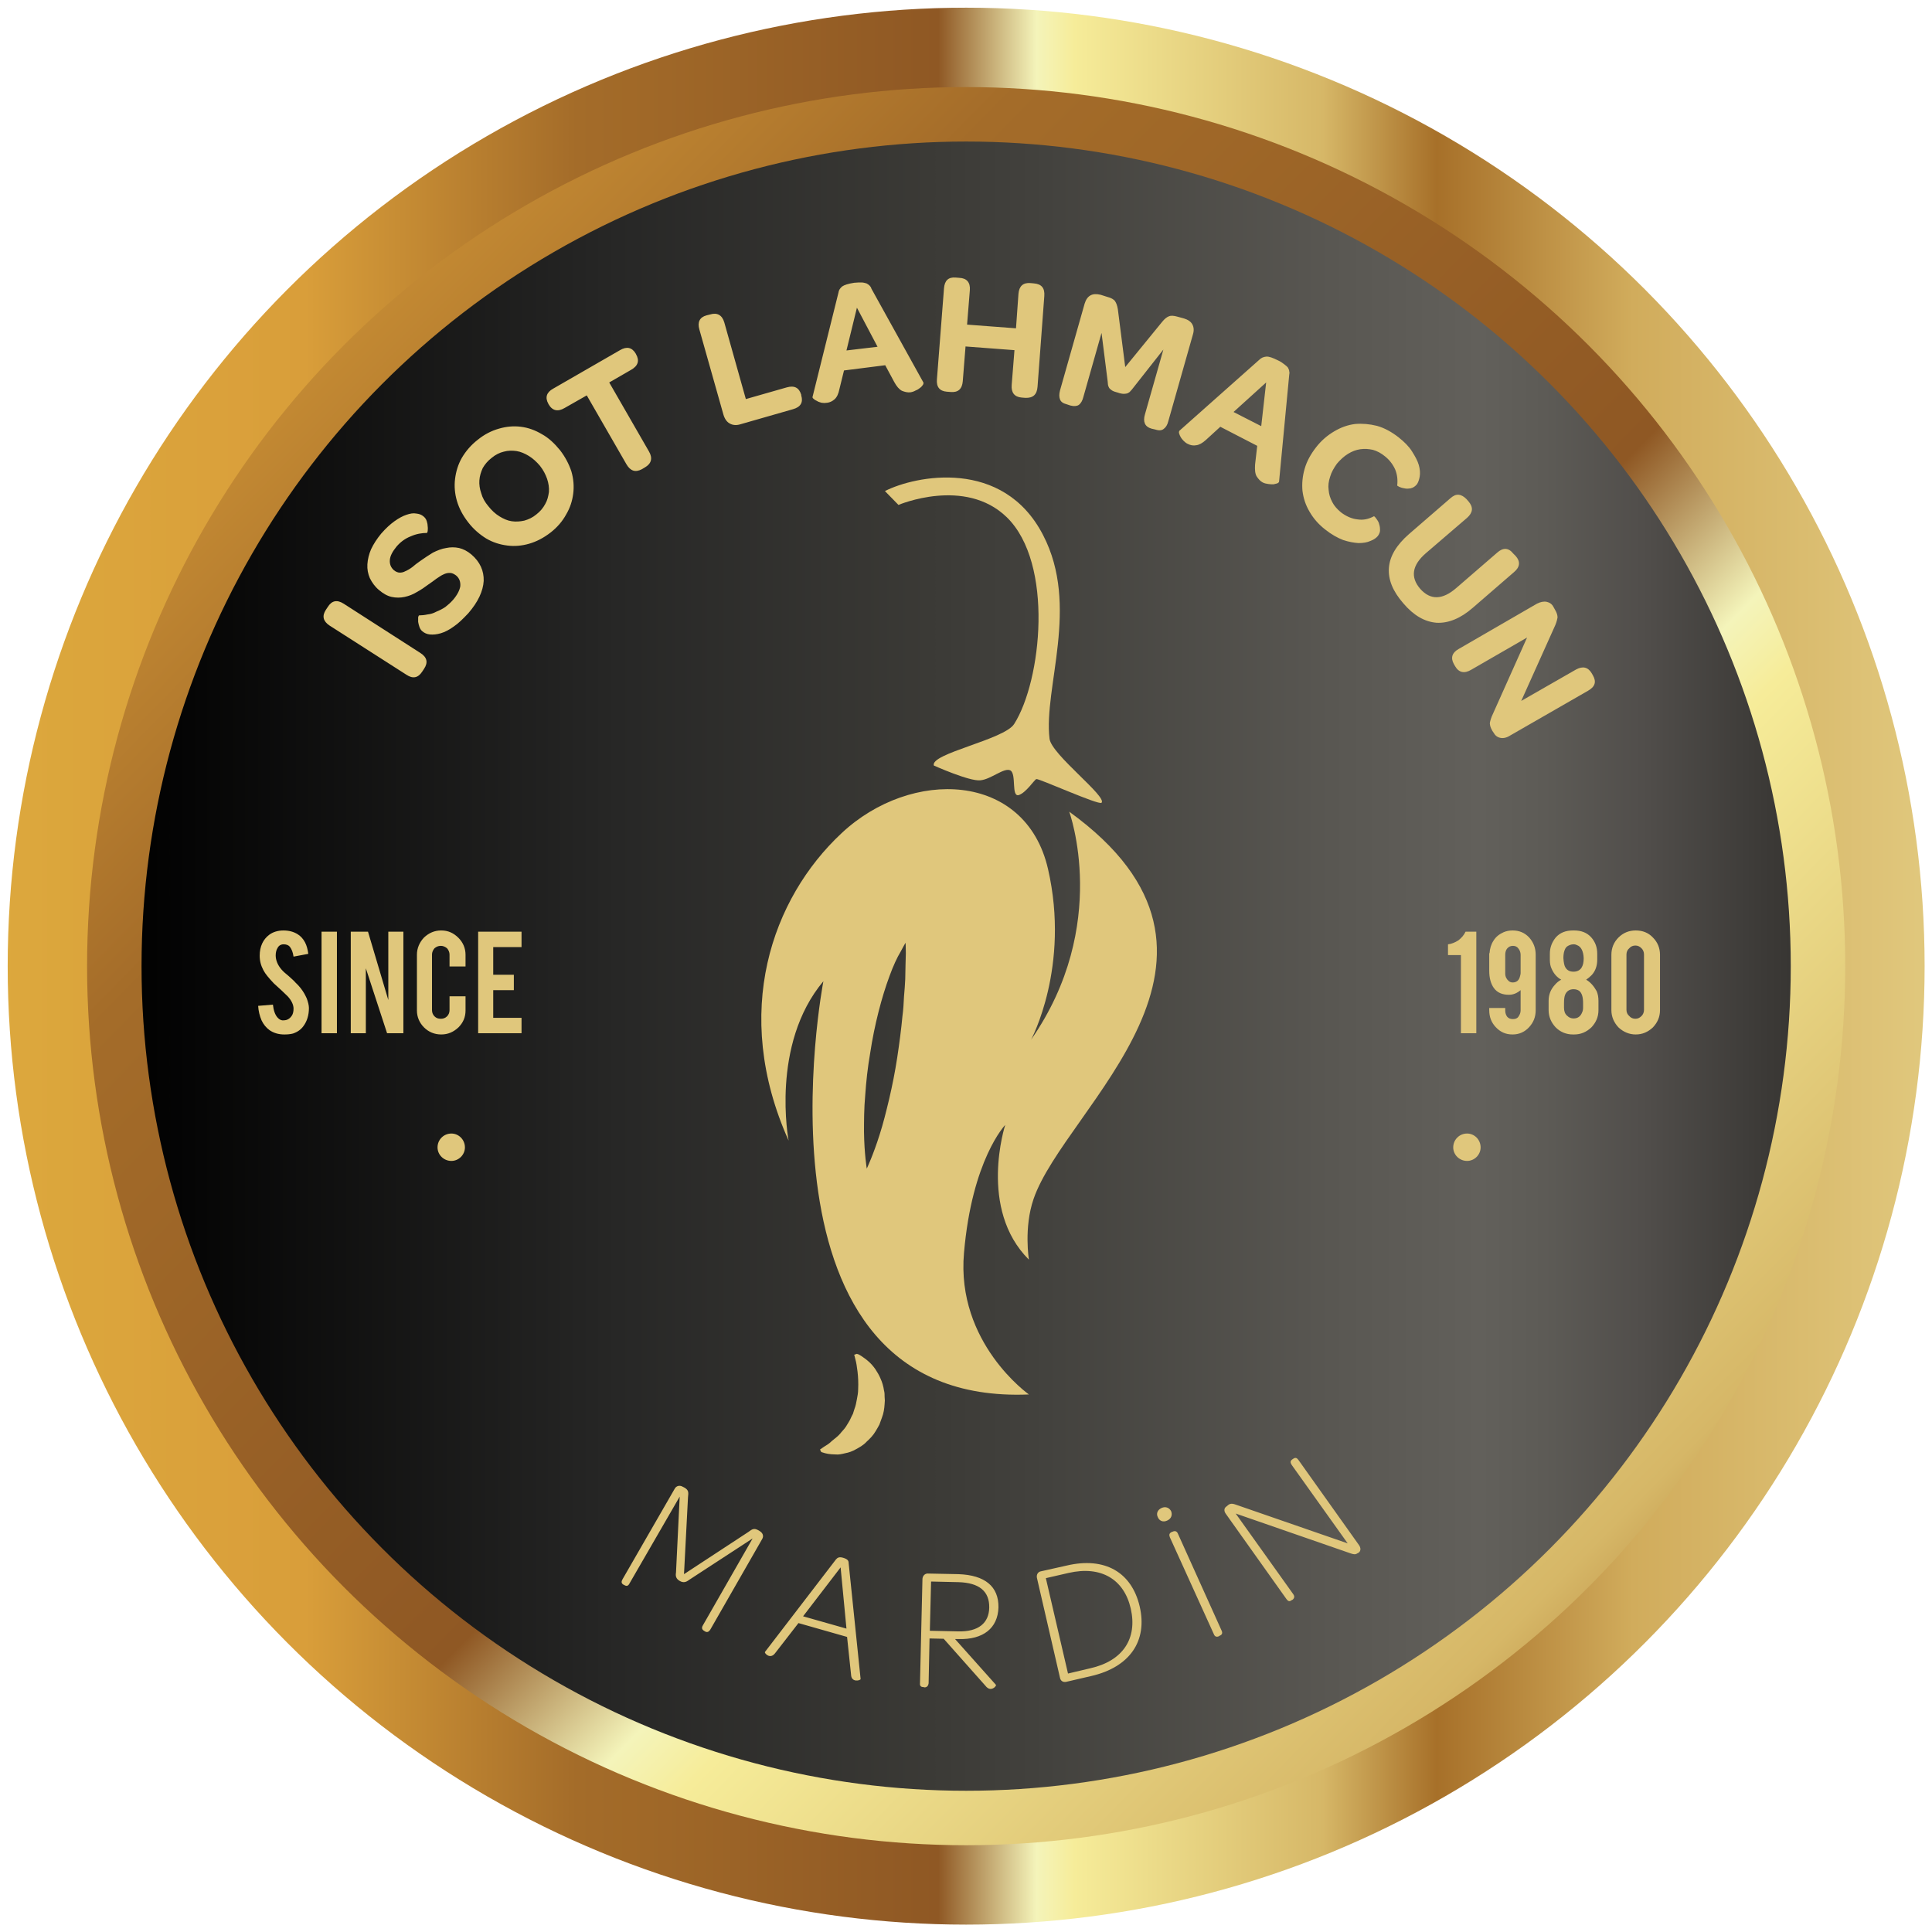
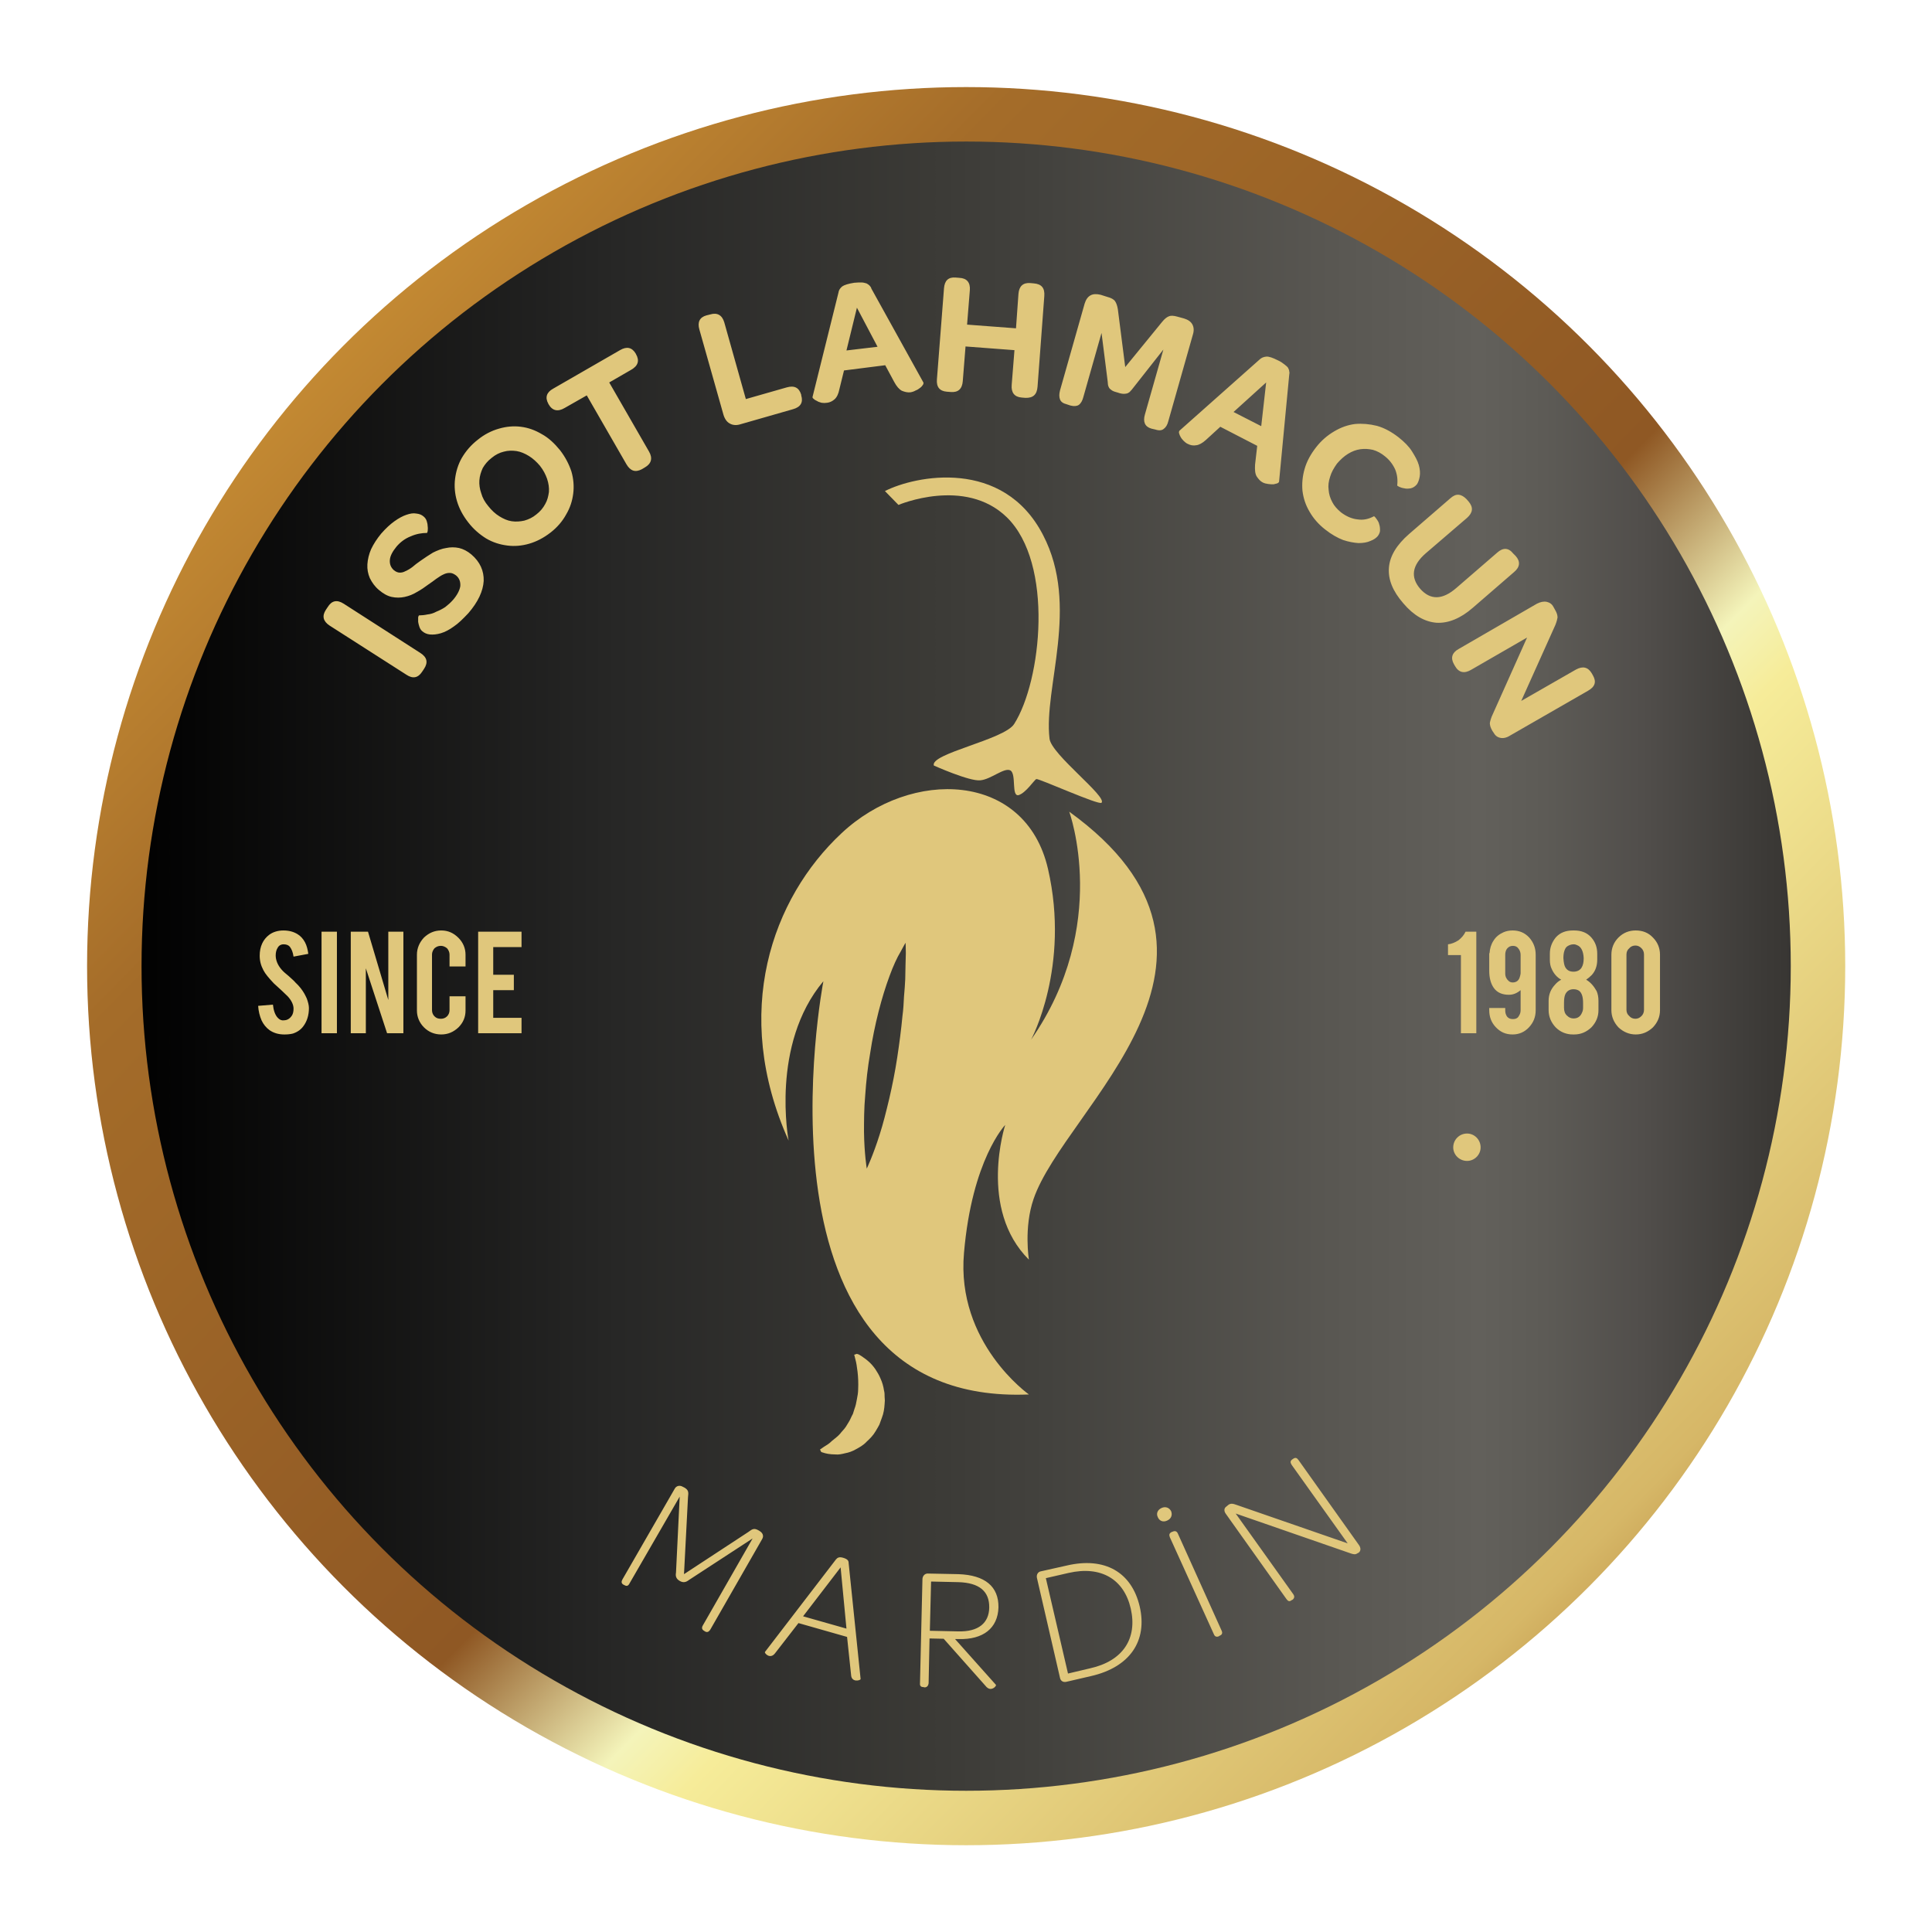
<svg xmlns="http://www.w3.org/2000/svg" xmlns:xlink="http://www.w3.org/1999/xlink" xml:space="preserve" width="62.794mm" height="62.794mm" version="1.1" style="shape-rendering:geometricPrecision; text-rendering:geometricPrecision; image-rendering:optimizeQuality; fill-rule:evenodd; clip-rule:evenodd" viewBox="0 0 6279 6279">
  <defs>
    <style type="text/css">
   
    .fil3 {fill:#E0C77C;fill-rule:nonzero}
    .fil2 {fill:url(#id0)}
    .fil1 {fill:url(#id1)}
    .fil0 {fill:url(#id2)}
   
  </style>
    <linearGradient id="id0" gradientUnits="userSpaceOnUse" x1="448.75" y1="3125.24" x2="5819.75" y2="3125.24">
      <stop offset="0" style="stop-opacity:1; stop-color:#010101" />
      <stop offset="0.29" style="stop-opacity:1; stop-color:#272726" />
      <stop offset="0.478" style="stop-opacity:1; stop-color:#3B3A36" />
      <stop offset="0.541" style="stop-opacity:1; stop-color:#42413D" />
      <stop offset="0.722" style="stop-opacity:1; stop-color:#595752" />
      <stop offset="0.812" style="stop-opacity:1; stop-color:#62605B" />
      <stop offset="0.851" style="stop-opacity:1; stop-color:#5D5B56" />
      <stop offset="0.91" style="stop-opacity:1; stop-color:#514E4B" />
      <stop offset="0.98" style="stop-opacity:1; stop-color:#3D3B38" />
      <stop offset="1" style="stop-opacity:1; stop-color:#383633" />
    </linearGradient>
    <linearGradient id="id1" gradientUnits="userSpaceOnUse" x1="-279.46" y1="-1224.67" x2="8266" y2="7179.63">
      <stop offset="0" style="stop-opacity:1; stop-color:#DCA83D" />
      <stop offset="0.161" style="stop-opacity:1; stop-color:#D99E3A" />
      <stop offset="0.302" style="stop-opacity:1; stop-color:#A46C29" />
      <stop offset="0.49" style="stop-opacity:1; stop-color:#8F5824" />
      <stop offset="0.541" style="stop-opacity:1; stop-color:#F4F4BA" />
      <stop offset="0.561" style="stop-opacity:1; stop-color:#F6EC99" />
      <stop offset="0.69" style="stop-opacity:1; stop-color:#D6B767" />
      <stop offset="0.749" style="stop-opacity:1; stop-color:#A77029" />
      <stop offset="0.851" style="stop-opacity:1; stop-color:#D1AC5C" />
      <stop offset="1" style="stop-opacity:1; stop-color:#E0C77C" />
    </linearGradient>
    <linearGradient id="id2" gradientUnits="userSpaceOnUse" xlink:href="#id1" x1="-14.98" y1="3135.46" x2="6238.84" y2="3135.46">
  </linearGradient>
  </defs>
  <g id="Layer_x0020_1">
    <g id="_1564646626848">
      <g>
-         <circle class="fil0" cx="3140" cy="3140" r="3115" />
        <circle class="fil1" cx="3140" cy="3140" r="2857" />
        <circle class="fil2" cx="3140" cy="3140" r="2680" />
      </g>
      <path class="fil3" d="M997 3245c-2,-5 -5,-10 -8,-16 -7,-12 -16,-24 -29,-36 -3,-4 -11,-11 -22,-21 -10,-8 -18,-15 -23,-21 -13,-15 -19,-31 -19,-46 0,-9 2,-18 6,-24 4,-8 11,-12 20,-12 9,0 16,3 20,8 6,8 10,18 12,32l48 -9c-2,-14 -5,-27 -11,-38 -6,-11 -14,-20 -24,-26 -13,-8 -28,-12 -46,-12 -18,0 -34,5 -46,14 -20,15 -31,38 -31,68 0,17 4,32 12,47 6,12 18,26 34,43 20,18 35,32 45,42 12,13 19,27 19,40 0,10 -2,17 -5,22 -7,11 -16,16 -27,16 -7,1 -14,-2 -20,-9 -8,-9 -13,-23 -15,-42l-48 4c1,17 5,33 11,47 6,13 15,24 26,32 13,9 29,14 48,14 11,0 20,-1 28,-3 15,-5 26,-13 34,-24 12,-16 18,-36 18,-59 0,-9 -3,-20 -7,-31zm98 -217l-50 0 0 330 50 0 0 -330zm45 0l0 330 49 0 0 -211 69 211 53 0 0 -330 -49 0 0 222 -66 -222 -56 0zm350 311c15,-15 23,-33 23,-55l0 -46 -52 0 0 45c0,8 -3,15 -8,20 -6,6 -13,8 -20,8 -9,0 -15,-2 -21,-8 -5,-5 -8,-12 -8,-20l0 -181c0,-7 3,-14 8,-20 6,-5 12,-8 21,-8 7,0 14,3 20,8 5,6 8,13 8,20l0 39 52 0 0 -38c0,-21 -8,-40 -23,-55 -16,-16 -34,-24 -56,-24 -22,0 -40,8 -56,23 -15,16 -23,35 -23,56l0 181c0,21 8,40 23,55 15,15 34,23 56,23 22,0 40,-8 56,-23zm205 19l0 -50 -92 0 0 -90 67 0 0 -50 -67 0 0 -90 92 0 0 -50 -141 0 0 330 141 0zm3103 0l0 -330 -35 0c-5,11 -13,20 -23,28 -11,7 -23,12 -34,13l0 35 42 0 0 254 50 0zm88 -328c-13,6 -24,14 -32,27 -8,12 -12,26 -13,41l-1 0 0 57c0,23 5,42 15,56 11,15 27,22 49,22 14,0 26,-5 38,-15l0 66c0,8 -3,14 -7,20 -4,6 -10,8 -18,8 -8,0 -14,-2 -19,-8 -4,-6 -6,-12 -6,-20l0 -8 -52 0 0 7c0,22 7,40 21,55 15,16 32,24 55,24 21,0 39,-8 53,-23 15,-16 22,-34 22,-56l0 -180c0,-22 -7,-40 -21,-56 -15,-16 -33,-23 -54,-23 -11,0 -21,2 -30,6zm56 133c0,3 -1,6 -2,10 -3,13 -11,20 -24,20 -5,0 -10,-2 -13,-5 -7,-6 -11,-14 -11,-24l0 -61c0,-8 2,-15 6,-20 5,-6 11,-9 19,-9 8,0 14,3 18,9 4,5 7,12 7,20l0 60zm253 90c0,-12 -2,-23 -6,-32 -9,-16 -20,-29 -34,-37 6,-4 12,-9 18,-15 12,-13 18,-30 18,-50l0 -19c0,-21 -6,-38 -19,-53 -14,-16 -33,-23 -56,-23l-4 0c-23,0 -42,7 -56,23 -12,15 -19,32 -19,53l0 19c0,12 2,22 6,30 7,16 18,28 31,35 -8,4 -15,10 -20,16 -14,15 -21,32 -21,53l0 30c0,21 8,40 23,56 15,15 34,23 56,23l4 0c22,0 40,-8 56,-23 15,-16 23,-34 23,-56l0 -30zm-50 22c0,6 -1,11 -3,15 -5,13 -14,20 -28,20 -8,0 -15,-3 -21,-9 -7,-6 -10,-15 -10,-26l0 -15c0,-12 1,-21 4,-28 5,-11 14,-17 27,-17 8,0 13,2 18,5 9,7 13,20 13,40l0 15zm-5 -130c-5,8 -14,13 -26,13 -12,0 -20,-4 -26,-13 -4,-6 -6,-16 -7,-31 0,-9 1,-17 3,-23 2,-6 4,-11 9,-15 6,-4 13,-7 21,-7 5,0 8,1 12,3 13,5 20,20 21,42 0,13 -2,23 -7,31zm255 -42c0,-22 -8,-41 -23,-56 -15,-16 -34,-23 -56,-23 -21,0 -40,7 -56,23 -15,15 -23,34 -23,56l0 180c0,21 8,40 23,56 16,15 35,23 56,23 22,0 40,-8 56,-23 15,-16 23,-34 23,-56l0 -180zm-52 179c0,8 -3,15 -8,20 -6,6 -12,9 -20,9 -8,0 -15,-3 -20,-9 -6,-5 -9,-12 -9,-20l0 -180c0,-8 3,-15 9,-20 5,-6 12,-9 20,-9 8,0 14,3 20,9 5,5 8,12 8,20l0 180z" />
-       <path class="fil3" d="M1511 3729c0,24 -20,44 -44,44 -25,0 -45,-20 -45,-44 0,-25 20,-45 45,-45 24,0 44,20 44,45z" />
      <path class="fil3" d="M4812 3729c0,24 -20,44 -44,44 -25,0 -45,-20 -45,-44 0,-25 20,-45 45,-45 24,0 44,20 44,45z" />
      <g>
        <path class="fil3" d="M3344 4532c0,0 -237,-167 -211,-460 26,-304 134,-416 134,-416 0,0 -89,273 77,438 0,0 -17,-104 15,-197 102,-299 773,-784 116,-1259 0,0 135,369 -124,741 0,0 128,-237 55,-555 -73,-317 -445,-328 -671,-116 -226,211 -359,582 -172,999 0,0 -60,-312 113,-518 0,0 -267,1382 668,1343zm-527 -734c0,0 -8,-48 -9,-119 0,-35 0,-76 4,-120 3,-44 8,-90 16,-136 14,-93 38,-184 63,-251 12,-33 25,-61 36,-79 10,-19 16,-29 16,-29 0,0 1,13 1,34 -1,20 -1,49 -2,85 -1,17 -2,36 -4,56 -1,20 -2,41 -5,63 -4,43 -10,89 -17,135 -7,46 -16,91 -26,134 -10,42 -20,82 -31,116 -21,67 -42,111 -42,111z" />
        <path class="fil3" d="M2785 4400c0,0 2,1 6,2 3,2 9,5 14,9 12,8 27,20 40,39 6,9 12,19 17,31 5,11 9,24 11,38 2,7 2,14 2,21 1,8 1,15 0,23 -1,15 -3,30 -9,45l-8 22c-4,8 -8,14 -12,21 -8,14 -19,25 -30,35 -10,11 -23,18 -34,24 -12,7 -24,11 -35,13 -12,3 -22,5 -31,4 -10,0 -19,-1 -25,-2 -7,-1 -13,-3 -16,-4 -4,-1 -6,-2 -6,-2l-4 -8c0,0 4,-3 13,-9 4,-2 9,-6 14,-9 6,-4 11,-10 18,-15 6,-5 14,-11 20,-18 6,-8 13,-14 19,-23 5,-9 12,-18 16,-28 2,-4 4,-9 7,-14l5 -16c4,-10 6,-21 8,-32 2,-10 4,-21 4,-32 1,-20 0,-40 -2,-57 -2,-16 -4,-30 -7,-40 -2,-10 -4,-15 -4,-15l9 -3z" />
        <path class="fil3" d="M3035 2488c0,0 116,52 151,48 35,-3 78,-43 98,-32 20,12 2,87 27,80 24,-8 50,-49 57,-52 7,-3 204,86 212,77 19,-20 -163,-157 -169,-208 -20,-166 99,-431 -21,-662 -130,-252 -416,-193 -514,-143l44 45c0,0 216,-92 352,40 154,150 113,532 24,672 -32,51 -274,96 -261,135z" />
      </g>
      <path class="fil3" d="M1372 2183c-13,20 -30,24 -51,10l-250 -160c-21,-14 -25,-31 -12,-51l6 -9c13,-21 30,-25 52,-11l249 160c22,14 26,31 12,52l-6 9zm150 -190c-17,18 -32,33 -47,43 -15,11 -29,18 -42,22 -14,4 -25,5 -36,4 -10,-1 -18,-5 -24,-10 -5,-4 -8,-9 -10,-15 -2,-5 -3,-11 -4,-16 0,-6 0,-11 0,-15 1,-3 2,-6 3,-6 8,0 18,-1 27,-3 10,-1 20,-4 29,-9 10,-4 20,-9 29,-15 9,-7 17,-14 25,-23 14,-16 22,-32 24,-45 1,-14 -3,-26 -14,-35 -7,-5 -13,-8 -20,-8 -7,0 -13,1 -21,5 -7,3 -14,8 -23,14 -8,6 -16,12 -25,18 -12,9 -25,18 -38,25 -13,8 -26,13 -40,16 -14,3 -28,3 -42,0 -14,-3 -28,-11 -42,-23 -13,-11 -22,-24 -29,-38 -6,-14 -9,-29 -8,-45 1,-16 5,-33 12,-49 8,-17 19,-34 33,-51 15,-17 29,-30 43,-40 14,-10 27,-17 39,-21 12,-4 22,-6 32,-4 10,1 17,4 23,9 5,4 9,9 11,16 2,6 3,12 3,17 1,6 0,11 0,15 -1,4 -2,6 -2,6 -17,0 -35,3 -53,11 -18,7 -33,18 -46,33 -13,16 -21,30 -22,44 -1,13 3,24 13,33 6,5 13,8 19,8 6,0 12,-1 19,-5 7,-3 14,-7 22,-13 8,-7 16,-13 26,-20 14,-10 28,-19 41,-27 14,-7 29,-13 43,-15 14,-3 28,-3 42,0 13,3 27,10 40,21 28,24 41,53 40,86 -2,33 -18,68 -50,105zm267 -262c-22,17 -45,29 -69,36 -24,7 -48,9 -71,6 -24,-3 -47,-10 -69,-23 -21,-13 -41,-30 -58,-52 -18,-23 -30,-46 -37,-70 -7,-24 -9,-48 -6,-72 3,-24 10,-47 22,-68 13,-22 30,-42 52,-59 21,-17 44,-29 69,-36 24,-7 48,-9 71,-6 24,3 46,11 68,24 22,12 41,30 59,52 17,22 29,45 37,69 7,24 9,48 6,72 -3,24 -10,46 -23,68 -12,22 -29,42 -51,59zm-46 -59c13,-10 22,-21 29,-34 7,-12 10,-25 12,-39 1,-14 -1,-28 -6,-43 -5,-14 -12,-28 -23,-42 -11,-13 -23,-24 -36,-32 -13,-8 -27,-14 -40,-16 -14,-2 -28,-2 -42,2 -13,3 -27,10 -39,20 -13,10 -22,21 -29,33 -6,13 -10,26 -11,40 -1,13 1,28 6,42 4,15 12,29 23,42 11,14 23,25 36,33 13,8 26,14 40,16 14,2 27,1 41,-2 14,-4 27,-10 39,-20zm92 -346c-22,13 -40,9 -52,-12l-1 -2c-11,-20 -6,-37 16,-49l217 -125c22,-13 39,-9 51,11l1 2c12,21 7,38 -16,51l-71 41 129 224c13,22 8,40 -13,52l-10 6c-21,11 -37,6 -50,-16l-129 -224 -72 41zm571 53c-13,4 -25,3 -35,-3 -9,-5 -16,-15 -20,-29l-78 -276c-7,-24 1,-40 23,-46l12 -3c23,-7 39,2 46,26l70 249 133 -38c25,-7 40,1 47,24l0 2c7,23 -2,38 -27,45l-171 49zm471 -192l-134 17 -15 61c-3,15 -8,26 -16,33 -7,6 -15,10 -24,11 -6,1 -12,1 -18,0 -6,-2 -11,-3 -15,-6 -5,-2 -8,-4 -11,-7 -3,-2 -4,-5 -3,-7l84 -338c1,-8 5,-14 12,-20 7,-5 20,-9 39,-12 9,-1 17,-1 24,-1 6,0 12,2 16,3 4,2 7,4 10,7 3,3 5,6 6,10l169 305c1,2 0,4 -1,7 -2,3 -5,7 -9,10 -4,3 -9,7 -15,9 -5,3 -11,5 -17,6 -9,1 -18,-1 -28,-5 -9,-5 -17,-14 -25,-29l-29 -54zm-126 -48l101 -12 -67 -127 -34 139zm326 134c-23,-2 -34,-15 -32,-40l23 -296c2,-25 14,-37 38,-35l12 1c24,1 36,15 34,40l-9 112 159 12 8 -112c2,-25 15,-37 39,-35l11 1c25,2 36,15 34,41l-22 295c-2,26 -15,37 -40,36l-12 -1c-23,-2 -34,-16 -32,-41l9 -113 -159 -12 -9 113c-2,25 -15,37 -39,35l-13 -1zm390 41c-12,-3 -19,-8 -22,-16 -3,-8 -3,-17 0,-29l80 -282c4,-13 10,-22 19,-27 9,-5 20,-5 33,-2l22 7c12,3 21,8 25,14 4,6 7,14 9,26l24 188 120 -147c8,-10 16,-16 22,-18 7,-3 16,-2 27,1l22 6c13,4 22,10 27,19 5,9 6,20 2,33l-80 282c-3,12 -8,20 -15,25 -6,5 -15,6 -27,2l-13 -3c-21,-6 -28,-22 -21,-46l60 -211 -100 127c-2,3 -5,6 -7,8 -2,3 -5,5 -9,7 -3,1 -7,2 -12,2 -5,0 -12,-1 -20,-4 -8,-2 -14,-4 -19,-7 -4,-3 -7,-5 -9,-8 -2,-3 -3,-6 -4,-10 0,-3 -1,-7 -1,-11l-20 -158 -59 208c-3,12 -8,21 -15,26 -6,4 -15,5 -27,2l-12 -4zm619 135l-120 -62 -47 43c-11,10 -22,16 -31,17 -10,2 -19,0 -27,-4 -5,-2 -10,-6 -14,-10 -4,-4 -8,-9 -10,-13 -3,-5 -4,-9 -5,-12 -1,-4 0,-6 1,-8l260 -231c6,-6 13,-9 22,-10 9,-1 22,4 38,12 9,4 16,9 21,13 5,4 9,7 12,11 2,4 4,8 4,12 1,3 1,7 0,11l-33 347c0,2 -2,4 -6,6 -3,1 -7,2 -12,3 -5,0 -11,0 -17,-1 -7,-1 -12,-2 -18,-5 -8,-4 -14,-11 -20,-20 -5,-9 -6,-21 -5,-38l7 -61zm-77 -110l90 46 16 -142 -106 96zm298 382c-22,-17 -39,-37 -51,-58 -13,-22 -20,-44 -23,-68 -2,-23 0,-47 7,-71 7,-25 20,-48 37,-70 17,-22 37,-39 59,-52 22,-13 44,-21 68,-24 23,-2 47,0 71,6 25,7 48,20 70,37 19,15 34,30 44,46 10,16 18,30 22,44 4,14 5,27 3,38 -2,11 -5,19 -9,25 -6,7 -12,11 -20,13 -7,1 -14,2 -21,0 -7,-1 -13,-3 -17,-5 -4,-2 -7,-4 -6,-5 2,-18 0,-35 -7,-52 -8,-17 -19,-31 -33,-42 -12,-10 -25,-17 -39,-21 -14,-3 -27,-4 -41,-2 -14,2 -27,7 -40,15 -13,8 -25,19 -36,32 -10,14 -18,28 -22,42 -5,15 -7,29 -5,43 1,14 5,27 12,40 6,12 16,23 28,33 17,13 35,21 54,23 19,3 36,-1 53,-10 0,-1 3,1 6,5 3,4 7,9 10,16 2,6 4,13 4,21 1,8 -2,15 -7,22 -5,6 -13,12 -24,16 -11,5 -24,7 -39,7 -15,-1 -32,-4 -50,-10 -18,-7 -38,-18 -58,-34zm254 240c-35,-40 -50,-78 -47,-116 3,-38 25,-74 65,-109l134 -116c10,-9 19,-13 28,-12 9,1 17,6 25,14l7 8c16,19 14,36 -5,53l-134 115c-45,39 -51,78 -18,116 33,37 72,36 117,-3l133 -115c19,-17 37,-16 52,3l8 8c16,18 14,36 -5,52l-134 116c-40,35 -80,51 -118,49 -38,-3 -74,-23 -108,-63zm164 197c-11,-20 -6,-37 16,-49l254 -147c12,-6 22,-8 32,-6 9,2 17,7 22,17l5 9c6,10 8,18 8,25 -1,6 -3,14 -7,24l-111 247 178 -102c22,-12 39,-8 51,12l4 7c12,21 7,37 -16,50l-254 146c-11,7 -22,9 -31,7 -10,-2 -17,-8 -22,-17l-4 -6c-3,-5 -5,-10 -6,-13 -1,-4 -2,-7 -2,-11 0,-3 1,-6 2,-10 1,-3 2,-7 4,-12l115 -257 -182 105c-22,13 -40,9 -52,-12l-4 -7z" />
      <path class="fil3" d="M2026 5150l4 2c7,4 12,2 16,-6l163 -282 -12 247c-2,11 0,20 12,27 12,7 21,4 30,-3l207 -135 -162 283c-4,7 -3,13 4,17l3 2c7,4 12,2 17,-5l169 -295c6,-10 2,-20 -8,-26l-5 -3c-13,-7 -19,-4 -32,6l-209 137 13 -250c2,-16 2,-23 -11,-31l-6 -3c-10,-6 -21,-3 -26,6l-170 295c-4,7 -4,13 3,17zm460 219c-2,4 17,25 33,4l76 -98 158 45 13 123c1,26 30,19 31,14l-39 -378c0,-7 -4,-12 -17,-16 -13,-4 -19,-1 -24,5l-231 301zm124 -116l122 -159 19 199 -141 -40zm506 74c79,2 127,-35 129,-103 1,-68 -44,-105 -130,-108l-100 -2c-9,0 -16,7 -17,17l-8 339c-1,9 3,13 11,13l4 1c8,0 12,-6 13,-13l3 -146 46 1 135 152c6,8 12,11 17,11 12,0 19,-11 18,-13l-133 -149 12 0zm-94 -27l4 -160 89 2c68,2 101,30 100,83 -1,49 -34,79 -102,77l-91 -2zm443 166l82 -19c125,-29 183,-114 157,-226 -26,-111 -113,-162 -237,-133l-85 19c-9,2 -14,11 -12,21l75 325c2,10 10,15 20,13zm6 -27l-72 -310 74 -17c105,-24 180,20 202,116 22,97 -25,170 -132,194l-72 17zm490 -121l3 -2c8,-3 10,-9 6,-17l-142 -315c-3,-7 -9,-10 -17,-6l-3 1c-8,4 -9,9 -6,17l143 315c3,8 9,10 16,7zm-168 -376c14,-6 18,-19 13,-31 -6,-11 -18,-16 -31,-10 -13,6 -18,18 -12,30 5,12 17,17 30,11zm404 259l4 -2c6,-5 7,-11 2,-18l-187 -262 375 130c10,3 14,4 23,-2l2 -1c7,-6 7,-15 1,-24l-197 -277c-5,-7 -10,-9 -17,-4l-3 2c-7,5 -7,10 -2,18l182 255 -361 -125c-11,-4 -19,-6 -27,0l-6 5c-9,6 -8,16 -2,24l197 277c5,7 10,9 16,4z" />
    </g>
  </g>
</svg>